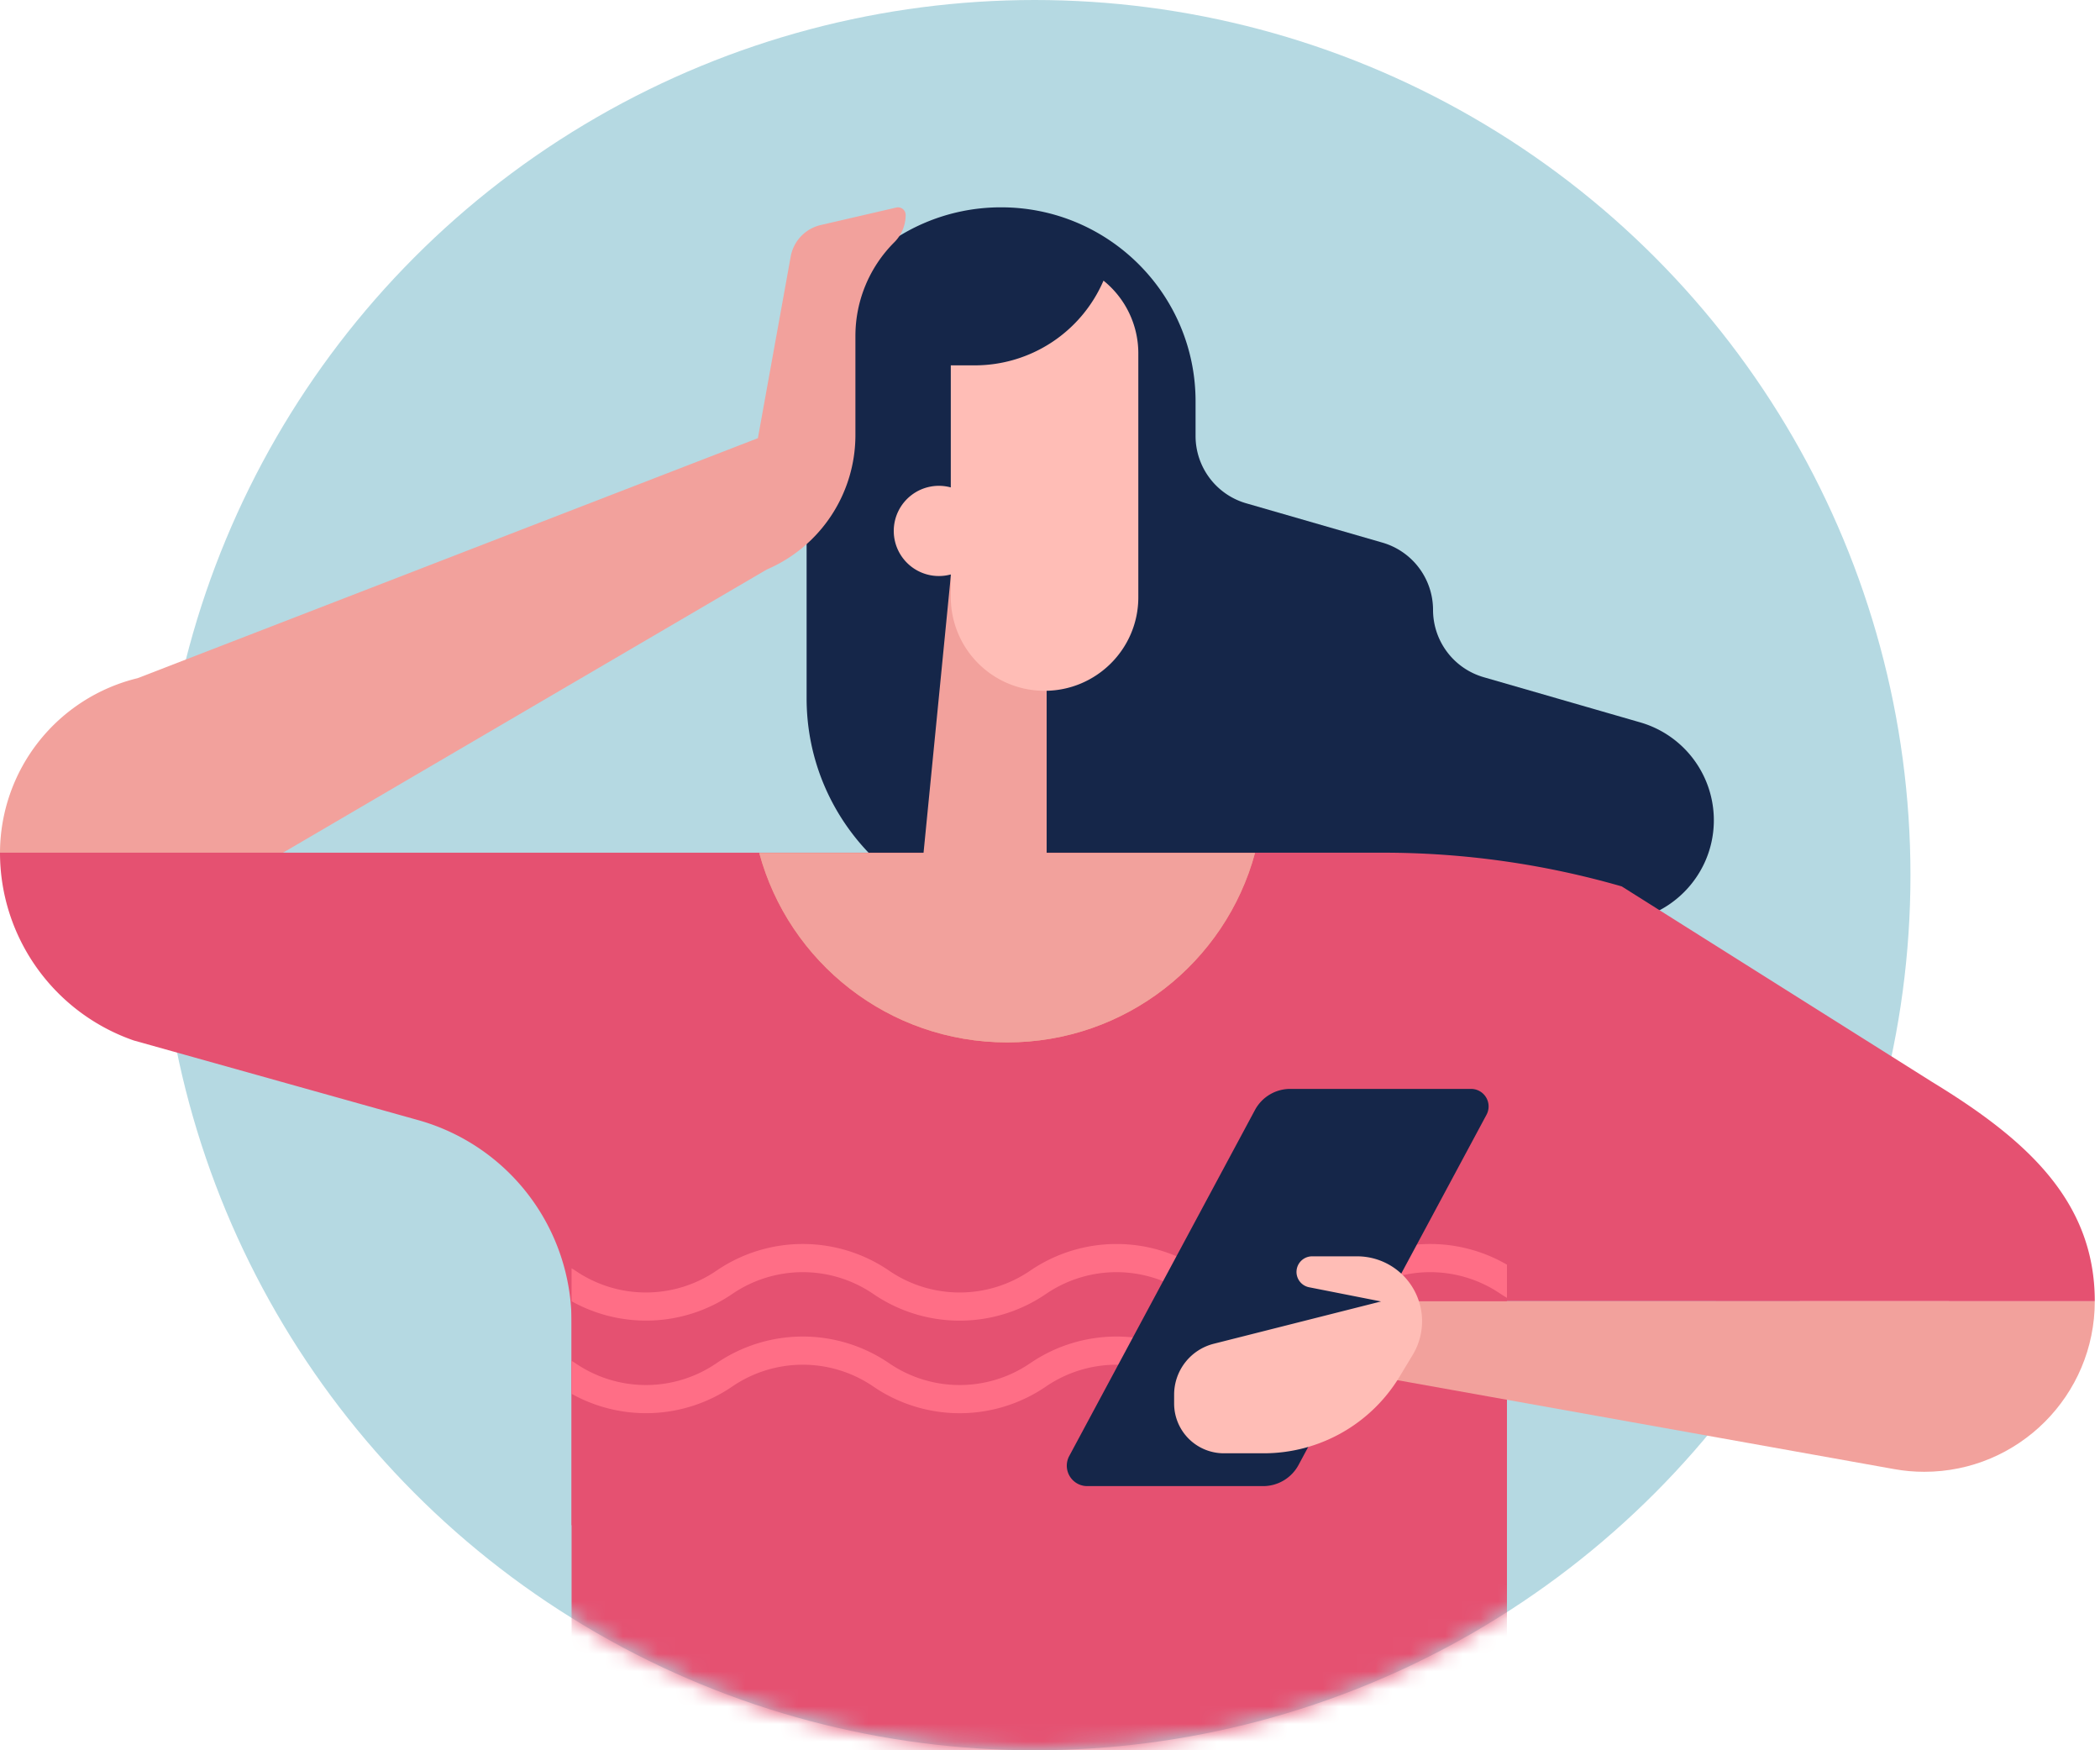
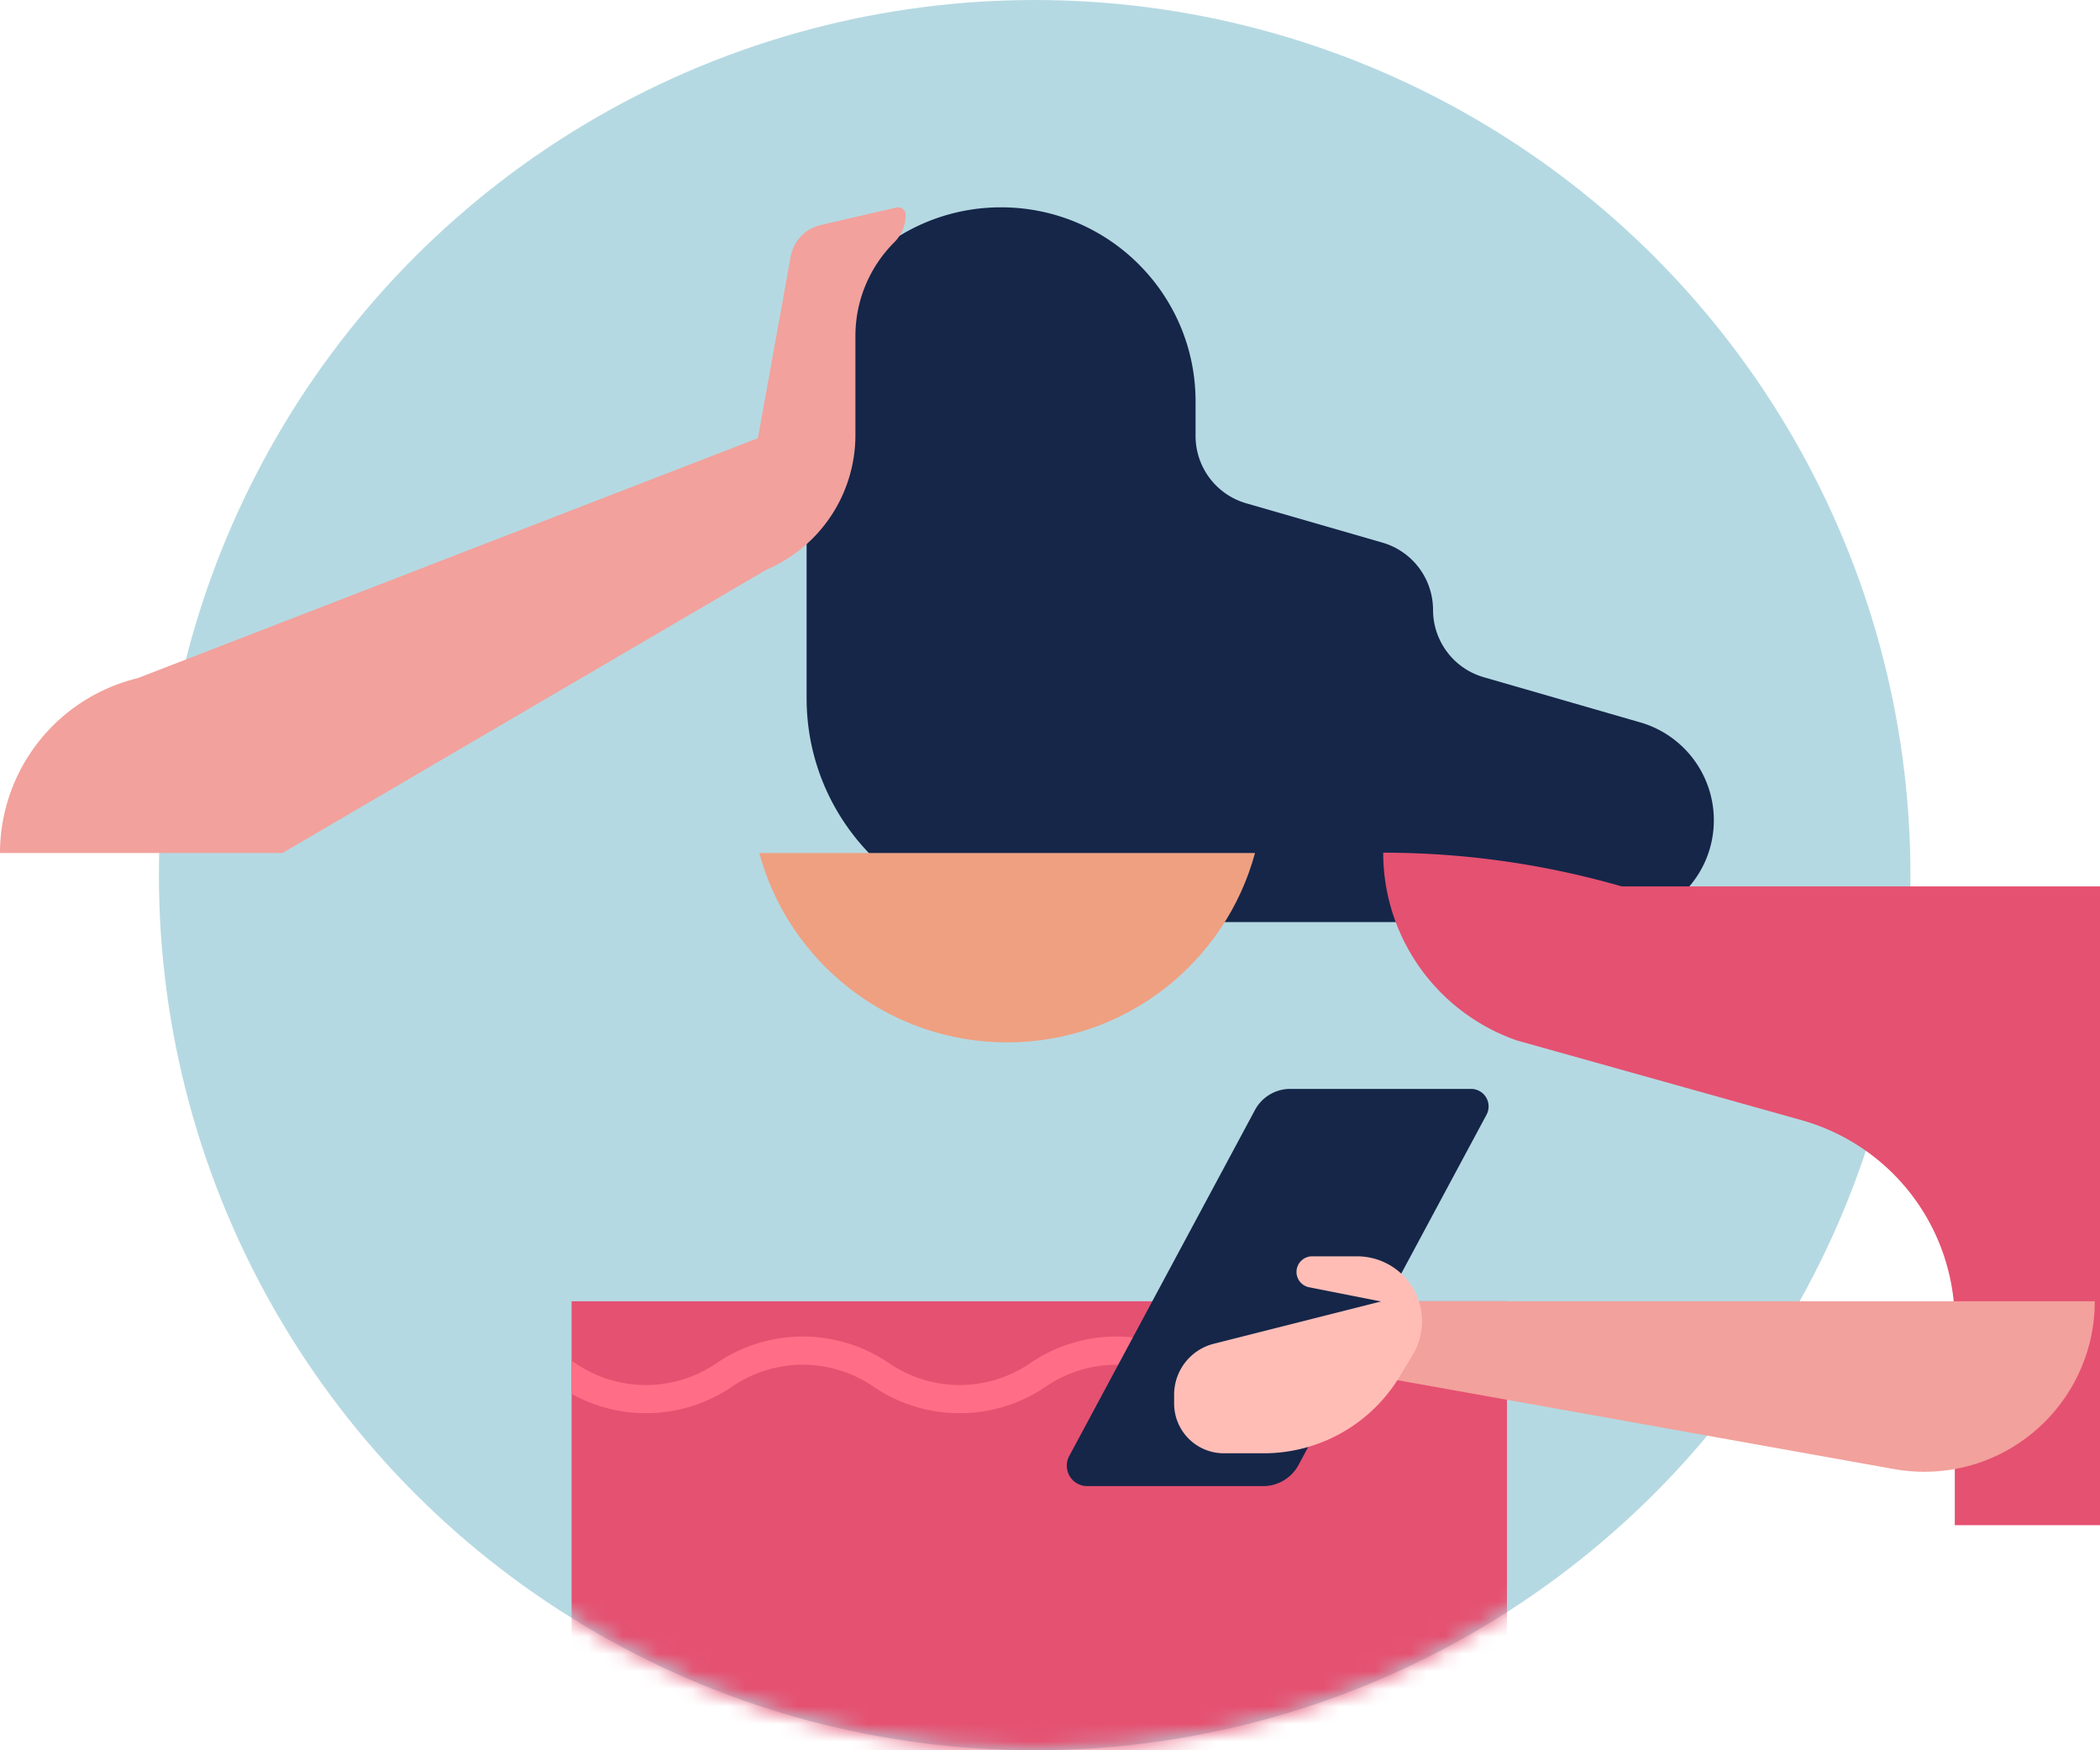
<svg xmlns="http://www.w3.org/2000/svg" xmlns:xlink="http://www.w3.org/1999/xlink" width="120" height="100" viewBox="0 0 120 100">
  <defs>
    <ellipse id="a" cx="50.044" cy="50" rx="50.044" ry="50" />
  </defs>
  <g fill="none" fill-rule="evenodd">
    <g transform="translate(9.081)">
      <mask id="b" fill="#fff">
        <use xlink:href="#a" />
      </mask>
      <use fill="#B5D9E2" xlink:href="#a" />
      <path fill="#E55171" mask="url(#b)" d="M23.581 74.346h53.45v36.649h-53.45z" />
    </g>
    <path d="M81.888 34.847A4.005 4.005 0 0 0 78.99 31l-7.773-2.243a4.005 4.005 0 0 1-2.899-3.846v-1.98c0-6.123-4.975-11.086-11.113-11.086S46.092 16.809 46.092 22.93v16.964c0 7.063 5.74 12.789 12.82 12.789h33.186c3.223 0 5.836-2.606 5.836-5.821a5.823 5.823 0 0 0-4.214-5.592l-8.933-2.578a4.005 4.005 0 0 1-2.899-3.846" fill="#152649" />
    <path d="M46.9 12.857a2.263 2.263 0 0 0-1.717 1.801l-1.875 10.377L7.867 38.746A10.287 10.287 0 0 0 0 48.736h16.142l27.671-16.197a8.356 8.356 0 0 0 5.068-7.677v-5.67c0-2.007.8-3.932 2.223-5.351.414-.413.647-.972.648-1.555a.436.436 0 0 0-.532-.429l-4.32 1z" fill="#F2A19C" />
-     <path d="M92.672 50.644a49.176 49.176 0 0 0-13.632-1.927H0c0 4.835 3.069 9.141 7.647 10.73l16.25 4.55a12 12 0 0 1 8.765 11.555V87.14h53.45V74.338l33.59.008c0-5.81-4.028-9.32-9.314-12.542l-17.716-11.16z" fill="#E55171" />
+     <path d="M92.672 50.644a49.176 49.176 0 0 0-13.632-1.927c0 4.835 3.069 9.141 7.647 10.73l16.25 4.55a12 12 0 0 1 8.765 11.555V87.14h53.45V74.338l33.59.008c0-5.81-4.028-9.32-9.314-12.542l-17.716-11.16z" fill="#E55171" />
    <path d="M71.714 48.735H43.387c1.682 6.233 7.384 10.821 14.164 10.821 6.779 0 12.481-4.588 14.163-10.82" fill="#EFA081" />
-     <path d="M52.773 48.735l1.558-15.825h5.478v15.825h11.905c-1.682 6.233-7.384 10.821-14.163 10.821-6.78 0-12.482-4.588-14.164-10.82h9.386z" fill="#F2A19C" />
-     <path d="M54.33 32.82a2.579 2.579 0 0 1-3.258-2.486 2.579 2.579 0 0 1 3.259-2.486v-6.974h1.366a8.008 8.008 0 0 0 7.36-4.84 5.328 5.328 0 0 1 1.99 4.154v13.935c0 2.952-2.4 5.345-5.359 5.345a5.351 5.351 0 0 1-5.357-5.345v-1.302z" fill="#FFBDB6" />
    <path d="M86.112 77.545a8.734 8.734 0 0 0-9.318.341 7.142 7.142 0 0 1-8.063 0 8.74 8.74 0 0 0-9.863 0 7.142 7.142 0 0 1-8.062 0 8.74 8.74 0 0 0-9.864 0 7.143 7.143 0 0 1-8.062 0c-.071-.048-.146-.09-.218-.136v1.884a8.732 8.732 0 0 0 9.18-.416 7.143 7.143 0 0 1 8.063 0 8.74 8.74 0 0 0 9.863 0 7.143 7.143 0 0 1 8.063 0 8.771 8.771 0 0 0 4.932 1.525 8.773 8.773 0 0 0 4.931-1.525 7.142 7.142 0 0 1 8.063 0c.116.08.236.15.355.222v-1.895z" fill="#FF6E86" />
-     <path d="M76.794 72.598a7.142 7.142 0 0 1-8.063 0 8.74 8.74 0 0 0-9.863 0 7.142 7.142 0 0 1-8.062 0 8.74 8.74 0 0 0-9.864 0 7.143 7.143 0 0 1-8.062 0c-.071-.049-.146-.09-.218-.137v1.884a8.733 8.733 0 0 0 9.18-.415 7.143 7.143 0 0 1 8.063 0 8.742 8.742 0 0 0 9.863 0 7.143 7.143 0 0 1 8.063 0 8.768 8.768 0 0 0 4.932 1.524 8.77 8.77 0 0 0 4.931-1.524 7.142 7.142 0 0 1 8.063 0c.116.078.236.149.355.222v-1.896a8.734 8.734 0 0 0-9.318.342" fill="#FF6E86" />
    <path d="M79.682 74.346h40.02c0 5.38-4.363 9.743-9.744 9.743-.575 0-1.15-.051-1.717-.153L77.203 78.38l2.48-4.033z" fill="#F2A19C" />
    <path d="M62.124 84.907H72.18c.846 0 1.624-.465 2.025-1.213L84.943 63.69a1.002 1.002 0 0 0-.88-1.477H73.727c-.843 0-1.617.464-2.017 1.209L61.1 83.186a1.167 1.167 0 0 0 1.025 1.721" fill="#152649" />
    <path d="M67.093 80.19v-.507a3 3 0 0 1 2.265-2.909l9.56-2.417-4.108-.81a.892.892 0 0 1 .173-1.768h2.567a3.71 3.71 0 0 1 3.178 5.627l-.748 1.24a9.068 9.068 0 0 1-7.766 4.386h-2.278a2.843 2.843 0 0 1-2.843-2.842z" fill="#FFBDB6" />
  </g>
</svg>